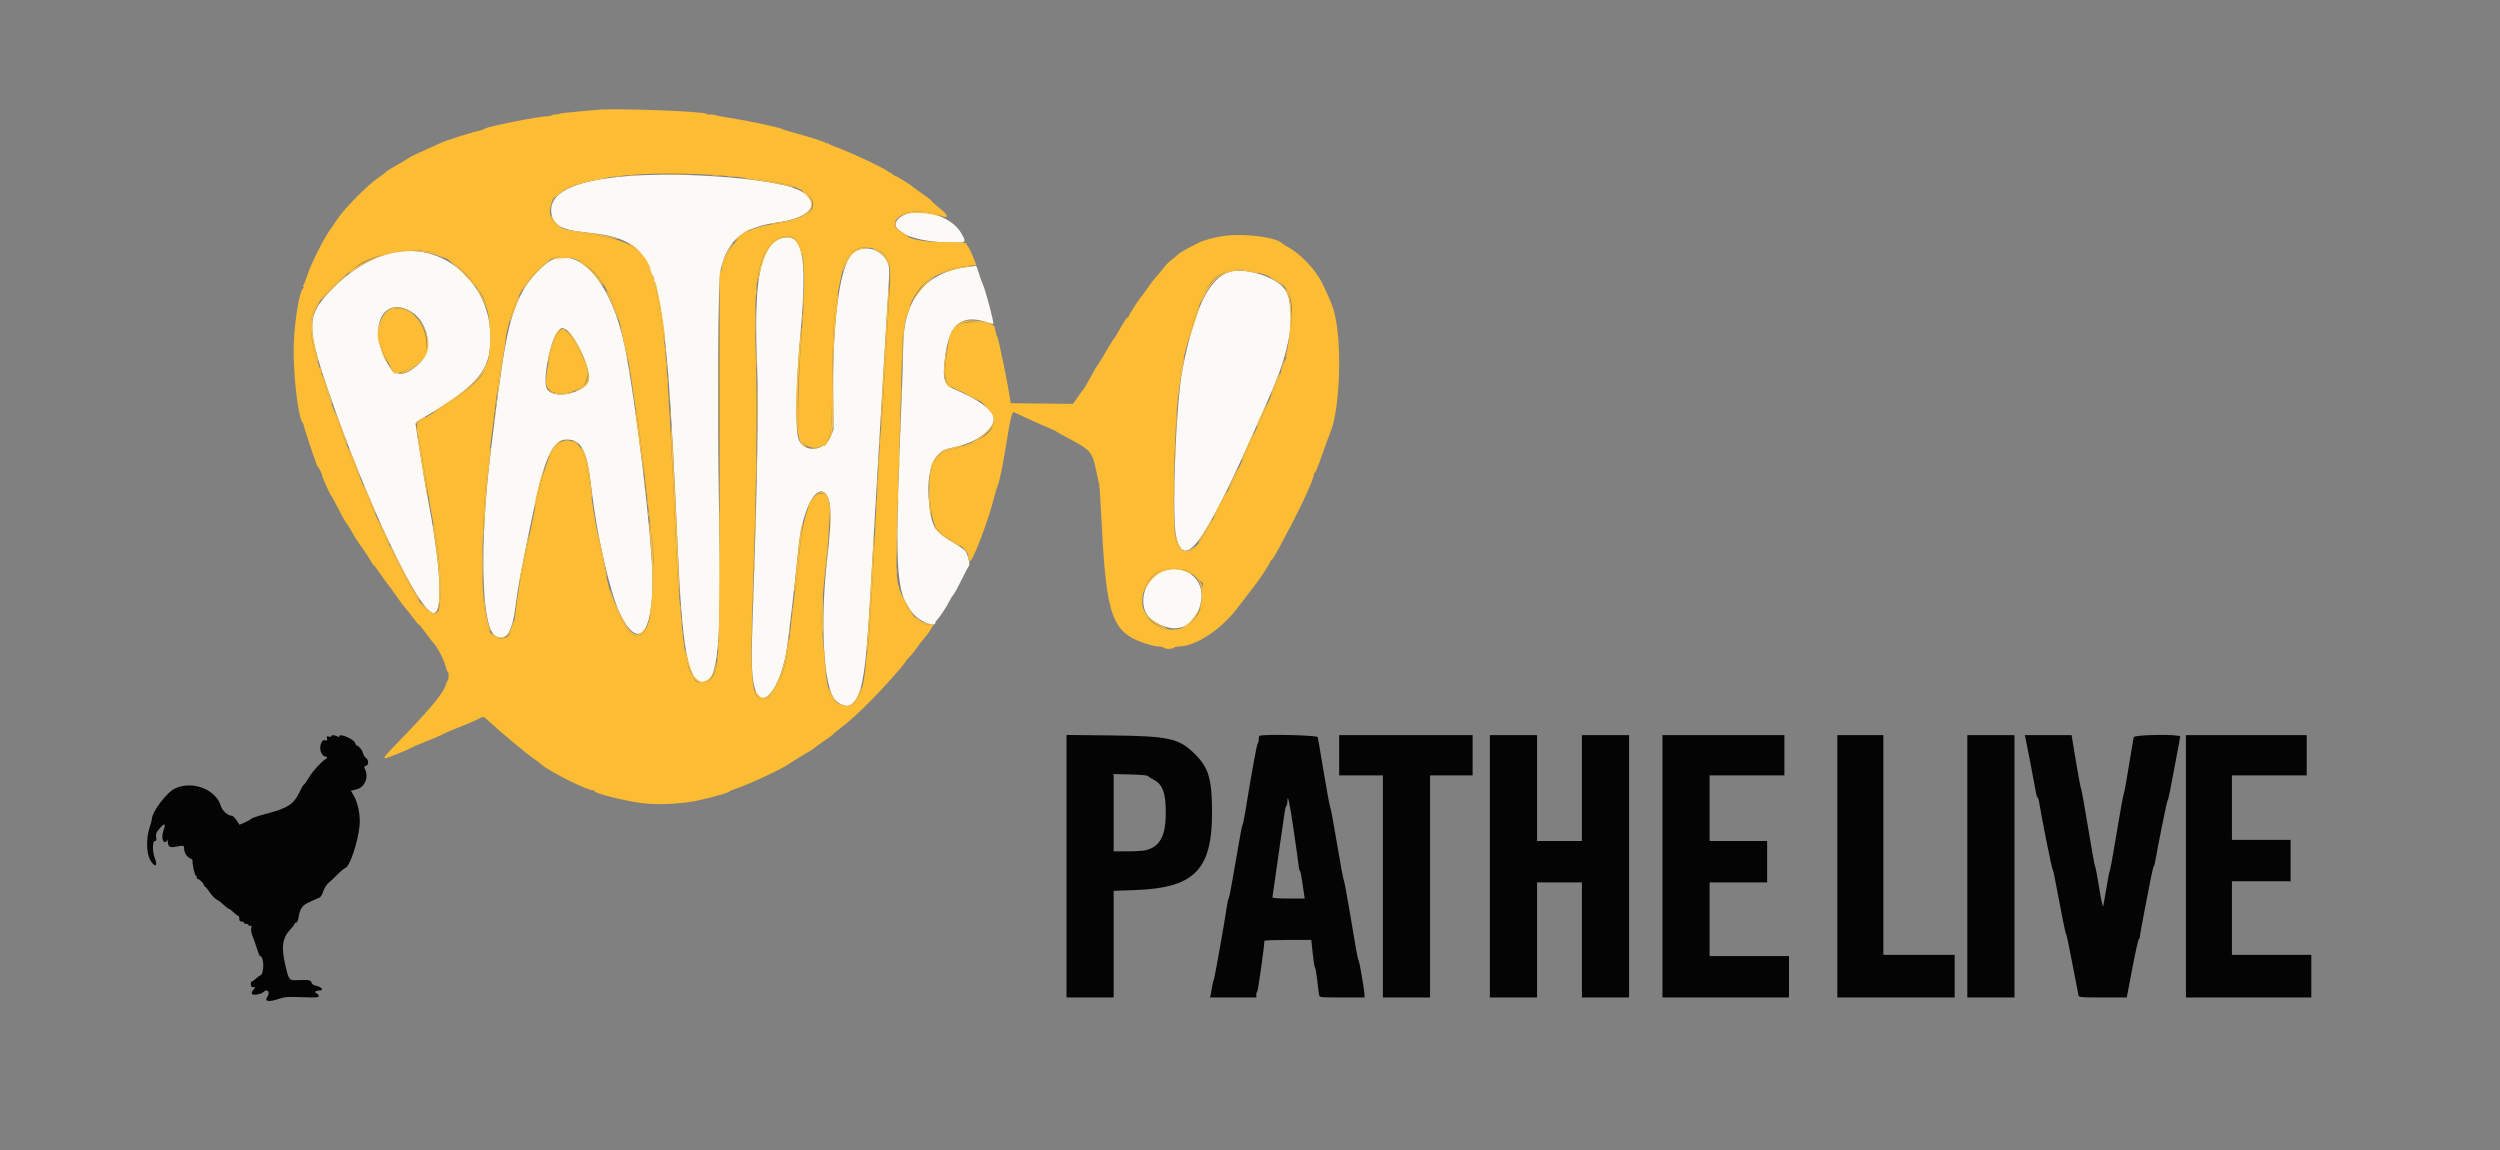
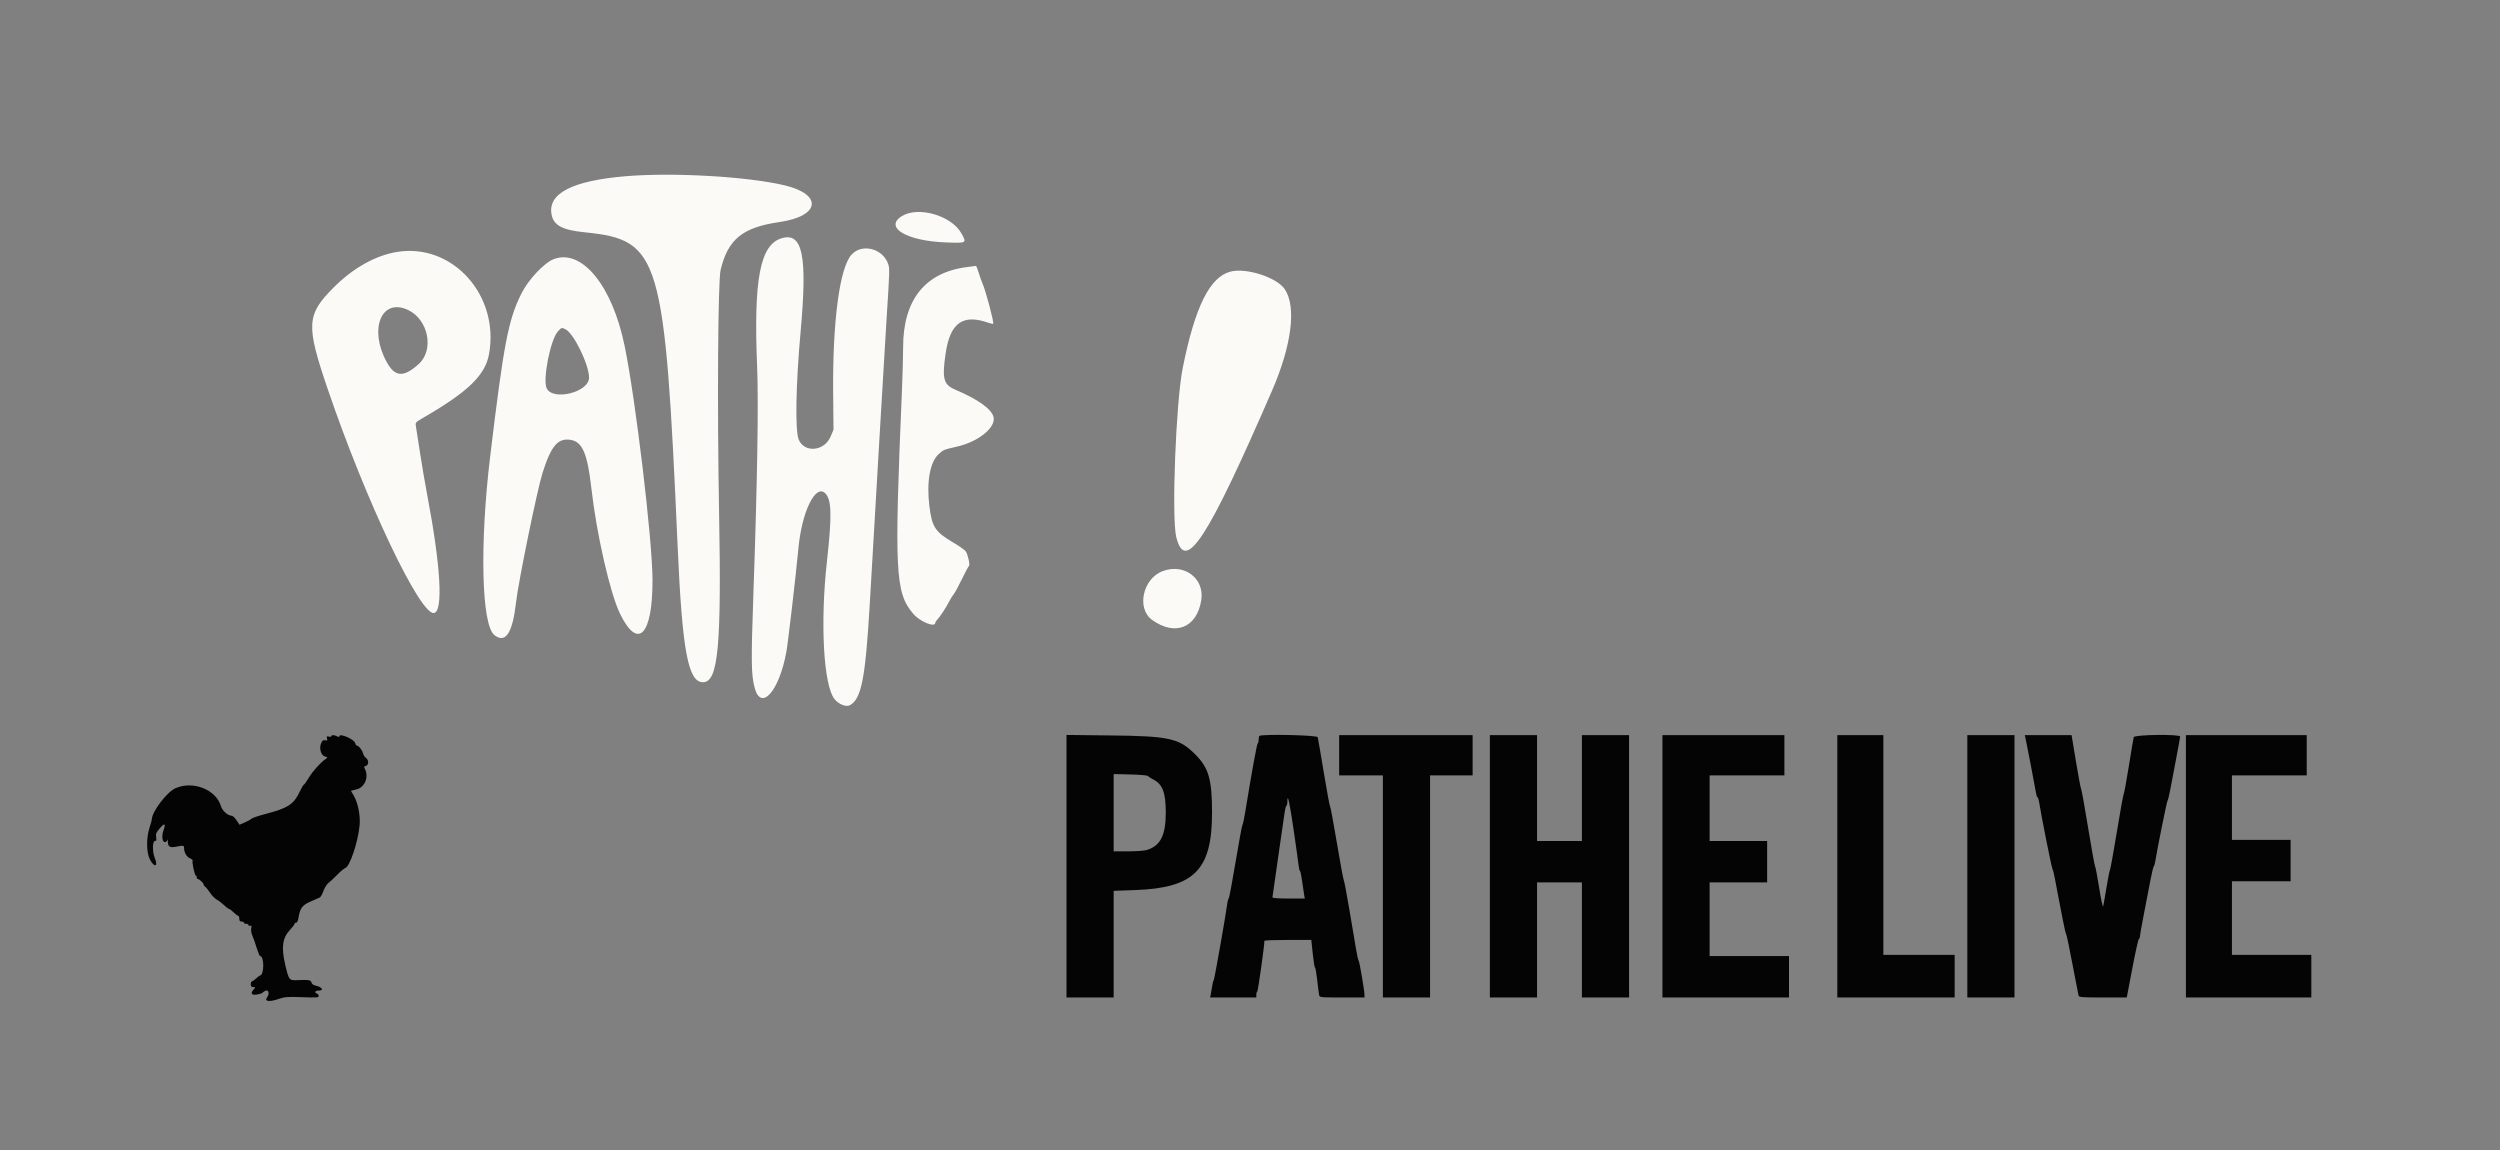
<svg xmlns="http://www.w3.org/2000/svg" id="svg" version="1.1" width="400" height="184" viewBox="0, 0, 400,184">
  <rect x="0" y="0" width="400" height="184" fill="#808080" stroke="none" />
  <g id="svgg">
    <path id="path0" d="M100.138 28.193 C 91.581 28.909,87.618 30.946,88.248 34.303 C 88.579 36.067,89.951 36.803,93.603 37.173 C 105.637 38.395,106.360 40.847,108.423 87.437 C 109.163 104.137,110.099 109.158,112.474 109.158 C 114.909 109.158,115.448 103.491,115.054 82.006 C 114.742 64.997,114.869 44.954,115.301 43.166 C 116.481 38.276,118.819 36.378,124.702 35.532 C 131.234 34.594,131.698 31.097,125.484 29.639 C 119.502 28.235,107.688 27.561,100.138 28.193 M144.266 34.599 C 141.433 36.396,145.073 38.554,151.330 38.787 C 154.711 38.912,154.707 38.915,153.816 37.323 C 152.217 34.466,146.877 32.943,144.266 34.599 M125.081 38.115 C 121.612 39.133,120.555 44.664,121.143 58.717 C 121.380 64.368,121.166 77.328,120.546 94.892 C 120.158 105.890,120.189 108.035,120.761 110.108 C 121.791 113.838,124.666 110.568,125.805 104.372 C 126.085 102.853,127.329 92.180,127.748 87.713 C 128.289 81.938,130.434 77.475,131.990 78.883 C 133.063 79.854,133.138 82.380,132.314 89.780 C 131.207 99.726,131.770 109.772,133.553 111.892 C 134.252 112.722,135.403 113.161,136.002 112.825 C 137.827 111.800,138.462 108.550,139.162 96.641 C 139.611 88.993,140.123 80.234,140.825 68.201 C 141.232 61.215,141.690 53.553,141.842 51.173 C 142.348 43.273,142.357 43.000,142.118 42.276 C 141.295 39.784,137.970 38.893,136.274 40.710 C 134.345 42.776,133.198 51.373,133.306 62.954 L 133.360 68.753 132.902 69.841 C 131.906 72.205,128.723 72.522,127.800 70.349 C 127.198 68.931,127.325 61.609,128.101 53.014 C 129.194 40.916,128.427 37.133,125.081 38.115 M63.457 40.320 C 60.034 40.896,56.448 42.918,53.377 46.005 C 49.022 50.382,48.931 51.967,52.446 62.283 C 58.522 80.119,67.193 98.398,69.426 98.082 C 70.949 97.867,70.522 90.520,68.314 78.969 C 68.014 77.400,67.514 74.459,67.202 72.434 C 66.891 70.410,66.592 68.489,66.538 68.166 C 66.443 67.602,66.490 67.551,67.780 66.803 C 74.861 62.704,77.616 60.045,78.233 56.717 C 79.987 47.256,72.384 38.818,63.457 40.320 M88.633 41.448 C 87.082 42.022,84.512 44.757,83.396 47.022 C 81.313 51.248,80.611 54.916,78.433 72.987 C 76.732 87.088,77.036 99.985,79.107 101.614 C 80.885 103.012,82.006 101.313,82.569 96.364 C 82.950 93.014,85.946 78.381,86.809 75.653 C 88.194 71.276,89.301 70.005,91.387 70.396 C 93.205 70.737,93.998 72.629,94.618 78.109 C 95.448 85.446,97.617 94.945,99.207 98.205 C 102.080 104.093,104.423 101.648,104.401 92.787 C 104.385 86.411,101.721 64.043,99.943 55.358 C 97.972 45.729,93.136 39.781,88.633 41.448 M154.717 42.732 C 148.008 43.581,144.502 47.982,144.500 55.554 C 144.500 56.941,144.418 59.982,144.319 62.310 C 143.070 91.502,143.231 94.779,146.089 98.174 C 147.191 99.484,149.655 100.484,149.655 99.621 C 149.655 99.538,149.803 99.311,149.985 99.114 C 150.472 98.587,151.371 97.216,151.847 96.272 C 152.078 95.817,152.412 95.278,152.591 95.076 C 152.769 94.873,153.356 93.797,153.894 92.683 C 154.432 91.569,154.945 90.610,155.033 90.550 C 155.235 90.414,154.875 88.766,154.527 88.232 C 154.383 88.012,153.477 87.367,152.513 86.800 C 149.623 85.099,149.118 84.329,148.704 80.994 C 148.221 77.111,148.792 73.919,150.195 72.652 C 150.979 71.943,150.926 71.965,153.223 71.430 C 156.602 70.643,159.378 68.364,158.964 66.716 C 158.644 65.439,156.484 63.895,152.868 62.357 C 150.951 61.542,150.702 60.615,151.304 56.536 C 152.026 51.647,154.053 50.198,158.148 51.643 C 158.520 51.774,158.865 51.843,158.912 51.795 C 159.074 51.633,157.718 46.514,157.219 45.401 C 157.031 44.982,156.741 44.162,156.574 43.580 C 156.408 42.998,156.212 42.532,156.138 42.545 C 156.065 42.558,155.426 42.642,154.717 42.732 M196.911 43.448 C 193.571 44.288,191.197 49.069,189.232 58.905 C 188.140 64.373,187.437 82.765,188.199 85.910 C 189.630 91.808,193.117 86.481,203.531 62.494 C 206.685 55.228,207.453 49.061,205.552 46.259 C 204.285 44.391,199.435 42.813,196.911 43.448 M65.266 49.586 C 68.539 51.110,69.511 55.974,66.997 58.245 C 64.582 60.426,63.201 60.344,61.878 57.938 C 58.974 52.658,61.022 47.609,65.266 49.586 M90.457 52.672 C 91.776 53.273,94.248 58.327,94.248 60.424 C 94.248 62.769,88.419 64.208,87.458 62.100 C 86.814 60.686,88.086 54.290,89.261 53.032 C 89.867 52.383,89.841 52.391,90.457 52.672 M186.033 91.378 C 182.840 92.566,181.802 97.366,184.344 99.191 C 188.018 101.830,191.482 100.451,192.197 96.066 C 192.768 92.563,189.509 90.084,186.033 91.378 " stroke="none" fill="#fcfaf7" fill-rule="evenodd" />
-     <path id="path1" d="M95.352 17.586 C 95.099 17.619,93.732 17.745,92.315 17.865 C 90.897 17.985,89.655 18.133,89.554 18.194 C 89.452 18.255,89.146 18.310,88.873 18.315 C 88.601 18.321,88.318 18.386,88.245 18.459 C 88.171 18.532,87.898 18.592,87.636 18.592 C 86.237 18.593,77.714 20.297,77.497 20.618 C 77.446 20.693,77.115 20.816,76.760 20.891 C 75.445 21.170,71.299 22.491,70.410 22.914 C 69.903 23.155,68.640 23.728,67.602 24.187 C 66.563 24.646,65.611 25.111,65.485 25.219 C 65.359 25.328,64.510 25.835,63.599 26.346 C 62.688 26.857,61.859 27.379,61.758 27.505 C 61.657 27.630,61.058 28.085,60.428 28.514 C 58.910 29.548,55.289 33.173,54.210 34.739 C 53.737 35.425,53.114 36.324,52.825 36.735 C 51.702 38.334,49.755 42.230,49.151 44.087 C 48.920 44.795,48.660 45.466,48.574 45.576 C 48.487 45.687,48.475 45.836,48.547 45.908 C 48.619 45.980,48.588 46.097,48.478 46.167 C 47.910 46.531,47.123 51.334,46.994 55.223 C 46.854 59.459,47.685 66.772,48.405 67.639 C 48.493 67.745,48.567 67.874,48.569 67.925 C 48.583 68.278,50.662 74.533,50.784 74.590 C 50.940 74.663,51.542 75.827,51.542 76.055 C 51.542 76.320,52.834 79.225,53.001 79.336 C 53.078 79.387,53.576 80.299,54.109 81.362 C 54.641 82.425,55.223 83.461,55.403 83.663 C 55.583 83.866,55.999 84.528,56.328 85.136 C 56.657 85.743,57.128 86.511,57.375 86.842 C 58.136 87.861,59.457 89.871,59.457 90.010 C 59.457 90.082,59.625 90.293,59.830 90.479 C 60.036 90.665,60.568 91.370,61.013 92.045 C 61.458 92.720,61.947 93.398,62.099 93.550 C 62.252 93.703,62.839 94.507,63.404 95.337 C 63.969 96.167,64.640 97.069,64.894 97.341 C 65.149 97.614,65.705 98.313,66.130 98.896 C 66.555 99.478,66.961 99.954,67.031 99.954 C 67.101 99.954,67.592 100.555,68.121 101.289 C 68.650 102.023,69.225 102.761,69.399 102.929 C 69.941 103.454,71.061 105.616,71.290 106.581 C 71.411 107.087,71.572 107.501,71.650 107.501 C 71.845 107.501,71.827 108.677,71.628 108.891 C 71.539 108.987,71.362 109.397,71.235 109.802 C 70.851 111.019,68.543 113.757,63.714 118.725 C 61.537 120.964,61.268 121.307,61.684 121.307 C 61.956 121.307,65.569 119.846,65.830 119.631 C 65.943 119.538,67.101 119.043,68.403 118.531 C 69.705 118.020,70.814 117.543,70.866 117.471 C 70.919 117.399,71.997 116.935,73.263 116.439 C 74.528 115.943,75.936 115.345,76.391 115.109 C 77.419 114.576,77.317 114.565,78.080 115.278 C 79.832 116.916,84.547 120.853,85.404 121.394 C 85.789 121.637,86.331 122.046,86.609 122.303 C 87.737 123.349,93.866 126.438,94.846 126.455 C 95.023 126.459,95.168 126.532,95.168 126.618 C 95.168 126.948,99.826 128.114,102.651 128.492 C 105.198 128.833,109.131 128.642,111.805 128.047 C 114.268 127.500,116.567 126.839,116.705 126.638 C 116.756 126.565,117.211 126.366,117.717 126.197 C 120.006 125.433,125.383 122.911,126.369 122.139 C 126.572 121.981,127.523 121.391,128.484 120.829 C 129.444 120.266,130.273 119.741,130.325 119.662 C 130.376 119.582,131.054 119.092,131.830 118.572 C 132.606 118.053,133.268 117.560,133.302 117.477 C 133.336 117.394,133.820 116.990,134.376 116.580 C 135.611 115.671,137.323 114.133,139.162 112.281 C 141.290 110.138,144.394 106.666,144.868 105.897 C 145.042 105.615,145.372 105.219,145.601 105.016 C 145.830 104.814,146.329 104.192,146.709 103.636 C 147.089 103.079,147.599 102.416,147.842 102.163 C 148.280 101.707,149.287 100.235,149.287 100.050 C 149.287 99.997,148.993 99.954,148.633 99.954 C 146.725 99.954,144.404 96.816,143.664 93.235 C 143.319 91.570,143.324 91.159,143.948 70.041 C 144.146 63.359,144.338 56.526,144.376 54.855 C 144.489 49.845,146.673 45.418,149.655 44.155 C 150.110 43.962,150.773 43.648,151.127 43.456 C 152.019 42.974,153.143 42.699,154.807 42.554 L 156.225 42.430 155.670 41.051 C 155.364 40.292,155.004 39.562,154.870 39.427 C 154.735 39.292,154.625 39.085,154.624 38.965 C 154.624 38.807,153.758 38.746,151.449 38.740 C 147.086 38.728,145.160 38.259,143.718 36.859 C 142.707 35.877,142.776 35.574,144.283 34.376 C 145.159 33.680,148.692 33.703,150.299 34.416 C 151.938 35.142,151.883 34.498,150.196 33.187 C 149.595 32.721,149.103 32.276,149.103 32.199 C 149.103 32.123,148.419 31.584,147.584 31.001 C 146.749 30.419,146.024 29.893,145.973 29.832 C 145.787 29.607,143.457 28.164,143.280 28.164 C 143.180 28.164,142.916 27.995,142.695 27.789 C 142.473 27.582,142.290 27.479,142.289 27.558 C 142.287 27.638,142.225 27.608,142.151 27.492 C 141.899 27.098,135.928 24.282,133.732 23.522 C 133.125 23.311,132.567 23.048,132.492 22.936 C 132.418 22.825,132.356 22.806,132.354 22.894 C 132.353 22.982,132.248 22.971,132.121 22.868 C 131.850 22.648,129.473 21.886,127.013 21.233 C 126.052 20.977,125.182 20.699,125.081 20.616 C 124.832 20.410,119.306 19.245,116.797 18.869 C 115.683 18.702,114.648 18.504,114.496 18.429 C 114.344 18.355,113.951 18.309,113.622 18.329 C 113.293 18.349,113.023 18.304,113.023 18.229 C 113.023 17.810,97.810 17.256,95.352 17.586 M114.039 27.986 C 119.901 28.366,125.467 29.163,126.973 29.838 C 128.846 30.678,129.058 30.803,129.501 31.329 C 131.243 33.400,129.120 35.205,124.248 35.794 C 119.246 36.399,117.321 37.934,115.577 42.706 L 115.140 43.902 115.140 73.539 C 115.140 107.370,115.152 107.102,113.581 108.784 C 112.776 109.646,110.999 109.326,110.999 108.320 C 110.999 108.198,110.875 107.996,110.723 107.870 C 110.031 107.295,109.359 103.846,108.985 98.942 C 108.877 97.524,108.704 95.702,108.601 94.892 C 108.498 94.082,108.290 90.437,108.139 86.792 C 107.599 73.810,106.766 58.937,106.395 55.683 C 104.658 40.441,103.349 38.583,93.511 37.395 C 88.735 36.818,87.136 35.108,88.445 31.977 C 89.765 28.817,100.651 27.119,114.039 27.986 M195.782 37.756 C 194.259 37.978,192.663 38.405,191.852 38.807 C 189.677 39.887,188.831 40.379,188.301 40.875 C 187.975 41.179,187.484 41.588,187.209 41.784 C 186.935 41.979,186.346 42.618,185.900 43.204 C 185.454 43.789,184.953 44.393,184.785 44.546 C 184.617 44.698,184.084 45.403,183.601 46.111 C 183.118 46.820,182.660 47.443,182.584 47.495 C 182.361 47.649,180.580 50.432,180.580 50.627 C 180.580 50.725,180.505 50.805,180.413 50.805 C 180.255 50.805,179.664 51.717,178.836 53.239 C 178.631 53.615,178.334 54.074,178.177 54.257 C 178.019 54.441,177.445 55.376,176.900 56.334 C 176.356 57.292,175.773 58.242,175.605 58.445 C 175.437 58.647,174.903 59.558,174.419 60.469 C 173.934 61.381,173.482 62.168,173.413 62.218 C 173.345 62.269,172.929 62.829,172.488 63.464 L 171.687 64.617 166.701 64.568 L 161.715 64.519 161.563 63.507 C 161.250 61.423,159.730 54.023,159.596 53.935 C 159.520 53.884,159.399 53.553,159.328 53.198 C 159.257 52.844,159.163 52.424,159.119 52.265 C 158.888 51.430,154.775 51.237,153.382 51.995 C 152.119 52.682,151.895 53.248,151.444 56.885 C 150.914 61.166,151.120 61.606,154.234 62.840 C 160.111 65.170,160.640 68.939,155.361 70.876 C 154.804 71.080,154.183 71.326,153.981 71.423 C 153.778 71.519,153.027 71.727,152.311 71.885 C 149.275 72.556,148.244 75.282,148.898 80.912 C 149.280 84.197,149.687 84.917,151.882 86.185 C 154.318 87.592,154.978 88.280,155.177 89.622 C 155.326 90.628,158.078 83.544,159.039 79.681 C 159.250 78.834,159.502 77.975,159.599 77.773 C 159.909 77.125,160.478 74.361,161.079 70.585 C 161.567 67.520,161.799 66.464,162.100 65.935 C 162.118 65.903,162.991 66.288,164.039 66.791 C 165.088 67.293,166.608 67.975,167.418 68.306 C 168.228 68.637,168.932 68.961,168.983 69.026 C 169.034 69.091,169.986 69.624,171.100 70.212 C 174.537 72.026,174.784 72.325,175.418 75.435 C 175.626 76.454,175.833 77.396,175.880 77.530 C 175.926 77.663,176.093 80.341,176.252 83.479 C 177.029 98.892,177.939 101.320,183.590 103.062 C 184.285 103.276,185.129 103.451,185.466 103.451 C 185.804 103.451,186.132 103.534,186.194 103.636 C 186.257 103.737,186.630 103.820,187.023 103.820 C 187.416 103.820,187.788 103.737,187.851 103.636 C 187.913 103.534,188.191 103.451,188.467 103.451 C 191.284 103.451,195.378 100.774,198.093 97.155 C 198.695 96.354,199.407 95.425,200.926 93.459 C 201.719 92.432,203.221 90.103,203.221 89.901 C 203.221 89.833,203.341 89.686,203.487 89.574 C 203.633 89.462,204.056 88.790,204.425 88.081 C 204.795 87.372,205.412 86.213,205.796 85.504 C 208.145 81.164,210.216 76.664,210.216 75.897 C 210.216 75.764,210.289 75.656,210.378 75.656 C 210.466 75.656,210.976 74.393,211.510 72.849 C 212.044 71.305,212.630 69.704,212.811 69.291 C 214.385 65.716,214.779 55.050,213.520 50.125 C 213.197 48.858,212.965 48.289,211.588 45.375 C 210.561 43.203,208.023 40.533,205.992 39.488 C 205.642 39.308,205.245 39.050,205.110 38.914 C 204.123 37.927,198.982 37.289,195.782 37.756 M127.006 38.037 C 128.762 39.074,129.061 43.092,128.214 54.267 C 127.687 61.217,127.538 68.895,127.910 69.989 C 128.483 71.675,130.908 72.241,132.050 70.955 C 133.024 69.856,133.099 69.183,133.164 60.900 C 133.221 53.512,133.464 49.536,134.003 47.124 C 134.105 46.668,134.318 45.604,134.476 44.759 C 135.294 40.382,136.771 39.015,139.846 39.790 C 141.817 40.286,142.617 41.938,142.412 45.083 C 142.349 46.054,142.050 51.238,141.749 56.604 C 141.448 61.970,141.115 67.023,141.009 67.832 C 140.852 69.041,140.435 76.470,139.625 92.499 C 139.343 98.089,138.940 103.786,138.799 104.188 C 138.710 104.441,138.585 105.352,138.521 106.213 C 138.098 111.924,136.376 114.325,134.032 112.473 C 132.664 111.391,132.343 110.392,131.993 106.121 C 131.885 104.804,131.706 102.692,131.594 101.427 C 131.345 98.591,131.409 97.284,132.151 90.198 C 133.024 81.849,132.837 78.969,131.424 78.969 C 129.703 78.969,128.428 82.564,127.840 89.079 C 127.671 90.943,127.456 92.890,127.360 93.404 C 127.265 93.919,126.943 96.532,126.644 99.212 C 125.854 106.295,125.633 107.233,124.109 109.945 C 123.229 111.510,122.704 111.977,121.926 111.886 C 120.227 111.688,119.965 108.515,120.469 94.248 C 121.017 78.733,121.199 64.497,120.942 57.207 C 120.529 45.476,121.154 41.230,123.664 38.720 C 124.584 37.800,126.086 37.493,127.006 38.037 M69.515 40.484 C 71.571 41.065,74.620 43.472,75.945 45.559 C 76.138 45.863,76.413 46.234,76.557 46.384 C 78.641 48.554,79.129 56.538,77.367 59.641 C 76.477 61.209,72.883 64.078,69.317 66.068 C 68.717 66.403,68.123 66.779,67.998 66.904 C 67.874 67.029,67.508 67.240,67.186 67.373 C 66.562 67.632,66.505 68.600,67.019 70.225 C 67.115 70.529,67.527 72.890,67.934 75.472 C 68.627 79.872,69.011 82.086,69.658 85.412 C 70.578 90.149,70.777 97.184,70.012 97.948 C 69.290 98.670,68.513 98.232,67.188 96.359 C 66.153 94.894,63.810 90.578,62.845 88.357 C 62.559 87.699,62.266 87.119,62.195 87.067 C 62.124 87.016,61.681 86.063,61.210 84.950 C 60.740 83.837,60.080 82.347,59.742 81.638 C 59.405 80.930,58.815 79.521,58.433 78.509 C 58.050 77.497,57.635 76.503,57.511 76.300 C 57.388 76.098,56.903 74.896,56.435 73.631 C 55.967 72.365,55.491 71.168,55.378 70.969 C 55.264 70.771,54.725 69.321,54.178 67.748 C 53.632 66.174,53.071 64.639,52.932 64.335 C 52.793 64.031,52.332 62.665,51.907 61.298 C 51.482 59.931,50.939 58.228,50.701 57.514 C 49.407 53.637,49.417 50.332,50.729 48.762 C 51.075 48.348,51.358 47.952,51.358 47.883 C 51.358 47.675,54.152 44.861,54.947 44.268 C 55.352 43.966,55.890 43.527,56.144 43.293 C 58.980 40.672,65.406 39.322,69.515 40.484 M92.478 41.669 C 96.954 43.745,99.631 50.027,101.236 62.218 C 101.456 63.889,101.707 65.421,101.796 65.624 C 101.961 66.003,102.751 72.368,103.556 79.798 C 103.809 82.126,104.090 84.570,104.181 85.228 C 105.345 93.623,104.262 101.795,101.987 101.795 C 100.702 101.795,98.506 98.121,97.530 94.340 C 96.349 89.767,94.919 82.212,94.324 77.405 C 93.678 72.191,92.805 70.502,90.756 70.502 C 88.300 70.502,87.118 73.490,84.677 85.872 C 84.178 88.403,83.635 91.054,83.471 91.763 C 83.135 93.209,82.799 95.330,82.493 97.929 C 82.117 101.120,81.534 102.166,80.134 102.160 C 78.319 102.153,77.645 100.418,77.286 94.824 C 76.959 89.733,77.414 78.597,78.156 73.539 C 78.304 72.526,78.797 68.633,79.250 64.887 C 80.866 51.550,82.163 47.247,85.685 43.546 C 88.292 40.806,89.750 40.403,92.478 41.669 M202.393 43.970 C 205.625 45.154,206.719 46.677,206.719 49.993 C 206.719 51.963,206.217 56.246,205.902 56.963 C 205.767 57.272,205.385 58.311,205.053 59.273 C 204.721 60.235,204.129 61.710,203.736 62.552 C 203.344 63.393,202.854 64.512,202.647 65.037 C 202.441 65.562,201.877 66.820,201.395 67.832 C 200.913 68.845,200.329 70.129,200.096 70.686 C 199.863 71.243,199.443 72.195,199.163 72.803 C 198.882 73.410,198.230 74.855,197.715 76.014 C 197.199 77.172,196.715 78.166,196.640 78.223 C 196.564 78.279,196.025 79.277,195.441 80.442 C 194.858 81.606,194.165 82.931,193.902 83.387 C 193.639 83.843,193.147 84.712,192.808 85.320 C 190.820 88.880,189.043 89.365,188.184 86.581 C 187.313 83.763,188.056 62.106,189.162 58.076 C 189.301 57.570,189.706 56.038,190.063 54.671 C 190.747 52.047,191.326 50.156,191.726 49.241 C 191.858 48.937,192.232 48.038,192.557 47.243 C 194.169 43.296,197.516 42.182,202.393 43.970 M62.458 49.592 C 61.311 50.112,60.401 52.615,60.724 54.362 C 61.092 56.353,62.526 59.185,63.423 59.692 C 63.734 59.868,65.685 58.995,66.769 58.195 C 70.442 55.484,66.558 47.734,62.458 49.592 M89.188 53.454 C 88.256 55.045,87.094 60.394,87.419 61.600 C 87.886 63.334,91.017 63.438,93.181 61.791 C 94.634 60.686,93.966 57.595,91.522 54.119 C 90.252 52.314,89.913 52.217,89.188 53.454 M190.076 91.350 C 190.389 91.515,191.052 92.018,191.549 92.468 L 192.453 93.287 192.453 95.010 C 192.453 100.180,187.564 102.561,183.928 99.162 C 181.725 97.102,182.806 92.555,185.826 91.178 C 186.577 90.836,189.309 90.947,190.076 91.350 " stroke="none" fill="#fcbc34" fill-rule="evenodd" />
    <path id="path2" d="M53.014 117.792 C 53.014 117.884,52.836 117.912,52.617 117.855 C 52.282 117.768,52.236 117.814,52.323 118.148 C 52.411 118.481,52.364 118.528,52.030 118.445 C 51.718 118.368,51.580 118.469,51.380 118.925 C 51.022 119.742,51.365 120.888,52.018 121.051 C 52.449 121.159,52.458 121.184,52.149 121.403 C 51.243 122.049,50.055 123.358,49.440 124.390 C 49.063 125.023,48.694 125.541,48.621 125.541 C 48.549 125.541,48.266 126.017,47.992 126.599 C 47.009 128.695,46.097 129.296,42.455 130.242 C 41.356 130.528,40.346 130.872,40.212 131.006 C 40.078 131.140,39.597 131.409,39.144 131.604 L 38.319 131.957 37.841 131.234 C 37.578 130.836,37.224 130.511,37.054 130.511 C 36.443 130.511,35.568 129.718,35.340 128.958 C 34.550 126.318,30.864 124.878,28.072 126.116 C 26.701 126.724,24.316 129.862,24.294 131.086 C 24.291 131.225,24.126 131.828,23.926 132.426 C 23.387 134.035,23.418 136.440,23.991 137.523 C 24.713 138.888,25.348 138.669,24.758 137.258 C 24.367 136.322,24.383 134.561,24.782 134.561 C 25.020 134.561,25.062 134.432,24.983 133.945 C 24.899 133.431,24.989 133.205,25.532 132.567 C 26.298 131.667,26.562 131.707,26.218 132.672 C 25.945 133.436,25.897 134.010,26.067 134.453 C 26.216 134.843,26.643 134.824,26.748 134.422 C 26.795 134.245,26.842 134.359,26.854 134.676 C 26.884 135.486,27.175 135.664,28.164 135.473 C 29.372 135.239,29.452 135.255,29.452 135.720 C 29.452 136.404,29.875 137.113,30.416 137.339 C 30.694 137.454,30.876 137.620,30.822 137.707 C 30.687 137.925,31.148 140.083,31.330 140.083 C 31.411 140.083,31.477 140.207,31.477 140.359 C 31.477 140.511,31.547 140.635,31.633 140.635 C 31.873 140.635,32.582 141.298,32.582 141.522 C 32.582 141.632,32.690 141.787,32.822 141.868 C 32.955 141.949,33.309 142.386,33.608 142.839 C 33.908 143.292,34.395 143.789,34.691 143.943 C 34.986 144.098,35.505 144.494,35.844 144.823 C 36.183 145.152,36.537 145.421,36.631 145.421 C 36.726 145.421,37.057 145.670,37.368 145.973 C 37.678 146.277,38.013 146.526,38.110 146.526 C 38.208 146.526,38.288 146.733,38.288 146.986 C 38.288 147.323,38.386 147.446,38.656 147.446 C 38.859 147.446,39.024 147.529,39.024 147.630 C 39.024 147.731,39.190 147.814,39.393 147.814 C 39.595 147.814,39.761 147.906,39.761 148.018 C 39.761 148.130,39.882 148.175,40.031 148.118 C 40.242 148.037,40.278 148.128,40.196 148.537 C 40.137 148.834,40.212 149.328,40.371 149.680 C 40.525 150.020,40.835 150.900,41.060 151.634 C 41.285 152.368,41.529 152.968,41.603 152.968 C 42.310 152.968,42.289 156.055,41.582 156.092 C 41.521 156.095,41.248 156.305,40.975 156.558 C 40.701 156.811,40.399 157.018,40.303 157.018 C 40.207 157.018,40.129 157.225,40.129 157.478 C 40.129 157.827,40.225 157.938,40.526 157.938 C 40.898 157.938,40.904 157.959,40.618 158.275 C 40.024 158.931,40.217 159.275,41.095 159.128 C 41.526 159.057,41.919 158.937,41.970 158.864 C 42.020 158.790,42.239 158.637,42.455 158.523 C 42.946 158.265,43.167 158.967,42.768 159.513 C 42.226 160.254,43.035 160.371,44.709 159.793 C 45.560 159.499,46.073 159.465,48.345 159.550 C 50.646 159.636,50.989 159.612,50.989 159.366 C 50.989 159.210,50.865 159.035,50.713 158.976 C 50.233 158.792,50.414 158.491,51.005 158.491 C 51.935 158.491,51.510 157.904,50.413 157.675 C 50.136 157.617,49.887 157.416,49.832 157.204 C 49.726 156.799,49.437 156.750,47.578 156.823 C 46.248 156.875,46.218 156.837,45.635 154.349 C 44.974 151.525,45.187 150.060,46.455 148.713 C 46.823 148.323,47.124 147.919,47.124 147.816 C 47.124 147.714,47.237 147.630,47.376 147.630 C 47.529 147.630,47.676 147.336,47.748 146.888 C 48.000 145.311,48.359 144.821,49.680 144.253 C 50.350 143.965,51.019 143.667,51.167 143.593 C 51.315 143.518,51.576 143.051,51.748 142.556 C 51.919 142.061,52.278 141.488,52.546 141.283 C 52.815 141.079,53.454 140.479,53.967 139.950 C 54.480 139.422,55.059 138.938,55.255 138.876 C 55.971 138.649,57.288 134.714,57.536 132.057 C 57.682 130.495,57.282 128.463,56.598 127.296 L 56.149 126.529 57.068 126.294 C 58.405 125.951,59.055 124.276,58.357 122.972 C 58.215 122.706,58.253 122.616,58.541 122.541 C 59.020 122.416,59.025 121.596,58.550 121.263 C 58.354 121.126,58.134 120.770,58.060 120.470 C 57.934 119.961,57.360 119.282,57.056 119.282 C 56.981 119.282,56.871 119.096,56.812 118.868 C 56.657 118.270,54.303 117.265,54.303 117.796 C 54.303 117.947,54.202 117.953,53.947 117.816 C 53.507 117.581,53.014 117.568,53.014 117.792 M170.640 138.594 L 170.640 159.595 174.413 159.595 L 178.187 159.595 178.187 151.064 L 178.187 142.532 181.546 142.415 C 191.074 142.081,193.925 139.233,193.925 130.051 C 193.925 124.625,193.394 122.824,191.140 120.603 C 188.615 118.116,187.043 117.773,177.681 117.670 L 170.640 117.592 170.640 138.594 M201.503 117.748 C 201.436 117.816,201.381 118.099,201.381 118.377 C 201.381 118.655,201.313 118.911,201.231 118.945 C 201.103 118.997,200.270 123.589,199.216 130.051 C 199.051 131.063,198.861 131.933,198.793 131.983 C 198.726 132.034,198.234 134.685,197.701 137.874 C 197.168 141.063,196.670 143.714,196.595 143.764 C 196.520 143.815,196.421 144.146,196.375 144.501 C 196.117 146.490,194.304 156.756,194.197 156.834 C 194.126 156.884,194.010 157.340,193.938 157.846 C 193.866 158.353,193.763 158.953,193.708 159.181 L 193.609 159.595 197.311 159.595 L 201.012 159.595 201.012 159.150 C 201.012 158.906,201.082 158.678,201.166 158.644 C 201.284 158.597,202.321 151.206,202.304 150.529 C 202.302 150.453,203.990 150.391,206.055 150.391 L 209.809 150.391 210.040 152.600 C 210.167 153.815,210.329 154.809,210.401 154.809 C 210.472 154.809,210.629 155.699,210.750 156.788 C 210.870 157.876,211.008 158.953,211.056 159.181 C 211.143 159.593,211.160 159.595,214.730 159.595 L 218.316 159.595 218.317 159.181 C 218.320 158.526,217.514 153.807,217.383 153.705 C 217.317 153.654,217.130 152.826,216.967 151.864 C 216.803 150.902,216.321 148.044,215.895 145.513 C 215.468 142.982,215.067 140.870,215.002 140.819 C 214.937 140.769,214.446 138.118,213.912 134.929 C 213.377 131.740,212.884 129.089,212.815 129.038 C 212.747 128.988,212.294 126.544,211.809 123.608 C 211.323 120.672,210.885 118.125,210.835 117.948 C 210.741 117.616,201.825 117.426,201.503 117.748 M214.266 120.847 L 214.266 124.068 217.763 124.068 L 221.261 124.068 221.261 141.832 L 221.261 159.595 225.035 159.595 L 228.808 159.595 228.808 141.832 L 228.808 124.068 232.214 124.068 L 235.619 124.068 235.619 120.847 L 235.619 117.625 224.942 117.625 L 214.266 117.625 214.266 120.847 M238.380 138.610 L 238.380 159.595 242.154 159.595 L 245.927 159.595 245.927 150.391 L 245.927 141.187 249.517 141.187 L 253.106 141.187 253.106 150.391 L 253.106 159.595 256.880 159.595 L 260.653 159.595 260.653 138.610 L 260.653 117.625 256.880 117.625 L 253.106 117.625 253.106 126.093 L 253.106 134.561 249.517 134.561 L 245.927 134.561 245.927 126.093 L 245.927 117.625 242.154 117.625 L 238.380 117.625 238.380 138.610 M265.992 138.610 L 265.992 159.595 276.116 159.595 L 286.240 159.595 286.240 156.282 L 286.240 152.968 279.890 152.968 L 273.539 152.968 273.539 147.078 L 273.539 141.187 278.141 141.187 L 282.743 141.187 282.743 137.874 L 282.743 134.561 278.141 134.561 L 273.539 134.561 273.539 129.314 L 273.539 124.068 279.521 124.068 L 285.504 124.068 285.504 120.847 L 285.504 117.625 275.748 117.625 L 265.992 117.625 265.992 138.610 M293.971 138.610 L 293.971 159.595 303.359 159.595 L 312.747 159.595 312.747 156.190 L 312.747 152.784 307.041 152.784 L 301.335 152.784 301.335 135.205 L 301.335 117.625 297.653 117.625 L 293.971 117.625 293.971 138.610 M314.772 138.610 L 314.772 159.595 318.546 159.595 L 322.319 159.595 322.319 138.610 L 322.319 117.625 318.546 117.625 L 314.772 117.625 314.772 138.610 M324.066 118.040 C 324.237 118.775,325.655 126.162,325.762 126.875 C 325.819 127.255,325.927 127.566,326.002 127.566 C 326.077 127.566,326.193 127.918,326.260 128.348 C 326.599 130.519,328.239 138.742,328.386 139.003 C 328.478 139.168,328.648 139.830,328.762 140.475 C 328.876 141.120,329.126 142.434,329.317 143.396 C 329.508 144.358,329.845 146.098,330.067 147.262 C 330.289 148.426,330.523 149.420,330.589 149.471 C 330.654 149.521,331.105 151.675,331.591 154.257 C 332.077 156.838,332.515 159.096,332.564 159.273 C 332.645 159.566,332.991 159.595,336.468 159.595 L 340.284 159.595 341.169 154.947 C 341.655 152.391,342.128 150.272,342.219 150.238 C 342.309 150.204,342.384 150.029,342.384 149.849 C 342.384 149.669,342.665 148.082,343.008 146.321 C 343.351 144.561,343.822 142.126,344.055 140.911 C 344.288 139.696,344.534 138.661,344.602 138.610 C 344.670 138.560,344.765 138.270,344.813 137.966 C 345.128 135.966,346.698 128.193,346.801 128.118 C 346.871 128.067,347.067 127.280,347.236 126.369 C 347.405 125.458,347.830 123.221,348.181 121.399 C 348.532 119.577,348.821 117.982,348.823 117.855 C 348.829 117.442,341.515 117.533,341.396 117.948 C 341.346 118.125,340.992 120.216,340.611 122.595 C 340.230 124.975,339.865 126.963,339.800 127.013 C 339.735 127.064,339.239 129.798,338.698 133.088 C 338.156 136.378,337.663 139.112,337.601 139.162 C 337.539 139.213,337.291 140.456,337.050 141.924 C 336.810 143.392,336.565 144.777,336.507 145.001 C 336.447 145.232,336.169 143.949,335.868 142.056 C 335.575 140.211,335.279 138.661,335.212 138.610 C 335.145 138.560,334.643 135.785,334.098 132.444 C 333.553 129.103,333.054 126.328,332.990 126.277 C 332.926 126.226,332.554 124.259,332.163 121.905 L 331.454 117.625 327.711 117.625 L 323.969 117.625 324.066 118.040 M349.747 138.610 L 349.747 159.595 359.779 159.595 L 369.811 159.595 369.811 156.190 L 369.811 152.784 363.461 152.784 L 357.110 152.784 357.110 146.894 L 357.110 141.003 361.804 141.003 L 366.498 141.003 366.498 137.690 L 366.498 134.376 361.804 134.376 L 357.110 134.376 357.110 129.222 L 357.110 124.068 363.092 124.068 L 369.075 124.068 369.075 120.847 L 369.075 117.625 359.411 117.625 L 349.747 117.625 349.747 138.610 M183.670 124.160 C 183.742 124.261,184.107 124.500,184.482 124.690 C 186.024 125.474,186.524 126.785,186.524 130.051 C 186.524 133.702,185.636 135.399,183.399 136.020 C 183.013 136.127,181.682 136.216,180.442 136.216 L 178.187 136.217 178.187 130.033 L 178.187 123.850 180.863 123.913 C 182.360 123.948,183.597 124.057,183.670 124.160 M206.988 132.812 C 207.371 135.444,207.726 137.991,207.777 138.472 C 207.828 138.953,207.927 139.347,207.996 139.347 C 208.065 139.347,208.224 140.113,208.349 141.049 C 208.475 141.986,208.621 142.980,208.675 143.258 L 208.773 143.764 206.181 143.764 C 204.522 143.764,203.590 143.696,203.590 143.574 C 203.590 143.470,204.000 140.591,204.502 137.178 C 205.004 133.764,205.470 130.534,205.539 130.000 C 205.607 129.467,205.735 128.985,205.823 128.931 C 205.911 128.877,205.983 128.572,205.983 128.254 C 205.983 126.767,206.350 128.431,206.988 132.812 " stroke="none" fill="#040404" fill-rule="evenodd" />
-     <path id="path3" d="M105.614 27.933 C 106.855 27.965,108.884 27.965,110.124 27.933 C 111.364 27.901,110.350 27.875,107.869 27.875 C 105.389 27.875,104.374 27.901,105.614 27.933 M100.739 28.112 C 101.019 28.154,101.433 28.153,101.659 28.109 C 101.886 28.066,101.657 28.031,101.150 28.032 C 100.644 28.034,100.459 28.070,100.739 28.112 M113.990 28.112 C 114.268 28.154,114.724 28.154,115.002 28.112 C 115.281 28.069,115.053 28.035,114.496 28.035 C 113.939 28.035,113.711 28.069,113.990 28.112 M98.435 28.294 C 98.663 28.338,99.036 28.338,99.264 28.294 C 99.491 28.250,99.305 28.214,98.850 28.214 C 98.394 28.214,98.208 28.250,98.435 28.294 M116.475 28.294 C 116.703 28.338,117.075 28.338,117.303 28.294 C 117.531 28.250,117.345 28.214,116.889 28.214 C 116.434 28.214,116.247 28.250,116.475 28.294 M95.076 28.644 C 92.093 29.177,88.541 30.846,88.541 31.715 C 88.541 31.810,88.869 31.592,89.269 31.230 C 90.580 30.046,92.500 29.313,95.812 28.733 C 96.926 28.537,97.547 28.378,97.193 28.379 C 96.838 28.380,95.886 28.499,95.076 28.644 M120.939 28.821 C 123.621 29.232,126.213 29.737,126.809 29.966 C 126.970 30.027,127.025 29.988,126.949 29.866 C 126.729 29.510,119.929 28.303,118.501 28.366 C 118.273 28.377,119.370 28.581,120.939 28.821 M128.968 31.194 C 130.965 33.107,129.343 34.859,124.969 35.514 C 122.480 35.886,122.496 36.009,124.993 35.705 C 128.343 35.296,129.959 34.272,129.959 32.557 C 129.959 31.807,128.863 30.373,128.291 30.373 C 128.192 30.373,128.497 30.742,128.968 31.194 M144.373 34.338 L 143.856 34.805 144.501 34.430 C 145.414 33.899,147.983 33.952,150.115 34.545 C 150.360 34.614,150.422 34.587,150.299 34.464 C 149.602 33.768,145.109 33.672,144.373 34.338 M88.180 34.570 C 88.167 35.009,88.714 35.862,89.257 36.249 C 90.065 36.824,90.115 36.709,89.349 36.037 C 88.977 35.709,88.563 35.192,88.430 34.886 C 88.296 34.580,88.184 34.438,88.180 34.570 M143.028 35.766 C 143.028 36.206,144.067 37.333,144.839 37.729 C 145.613 38.127,145.457 37.792,144.647 37.317 C 143.592 36.699,143.143 36.180,143.264 35.717 C 143.318 35.511,143.287 35.343,143.195 35.343 C 143.103 35.343,143.028 35.533,143.028 35.766 M90.319 36.808 C 90.440 36.940,91.785 37.191,93.448 37.394 C 95.052 37.589,96.894 37.872,97.542 38.022 C 98.190 38.172,98.755 38.260,98.799 38.216 C 98.956 38.059,95.394 37.358,93.143 37.102 C 91.878 36.959,90.676 36.782,90.474 36.709 C 90.185 36.606,90.152 36.627,90.319 36.808 M119.079 37.173 C 118.629 37.471,118.056 37.941,117.805 38.218 C 117.367 38.701,117.381 38.698,118.178 38.136 C 120.001 36.849,120.708 36.095,119.079 37.173 M124.825 37.973 C 123.102 38.523,121.559 41.395,121.231 44.661 C 121.140 45.562,121.184 45.458,121.493 44.041 C 122.343 40.141,123.543 38.349,125.531 38.014 C 126.887 37.784,127.629 38.483,128.216 40.539 L 128.493 41.509 128.390 40.681 C 128.097 38.341,126.788 37.346,124.825 37.973 M100.874 39.202 C 101.127 39.410,101.624 39.816,101.979 40.103 C 102.333 40.390,102.948 41.217,103.344 41.941 C 104.167 43.443,104.462 43.603,103.724 42.148 C 103.150 41.013,101.762 39.472,100.972 39.091 L 100.414 38.822 100.874 39.202 M116.700 39.706 C 116.082 40.681,115.367 42.467,115.471 42.777 C 115.509 42.890,115.680 42.568,115.850 42.062 C 116.021 41.555,116.440 40.624,116.781 39.991 C 117.514 38.631,117.473 38.487,116.700 39.706 M136.995 39.882 C 136.170 40.289,135.582 41.035,135.127 42.250 C 134.594 43.675,134.655 43.956,135.207 42.615 C 136.032 40.609,136.803 39.913,138.392 39.743 L 139.439 39.631 138.518 39.608 C 137.997 39.595,137.336 39.714,136.995 39.882 M140.082 40.054 C 140.952 40.431,141.534 40.997,141.960 41.878 C 142.267 42.511,142.300 42.537,142.198 42.062 C 141.969 40.997,140.594 39.742,139.687 39.768 C 139.550 39.772,139.728 39.901,140.082 40.054 M62.862 40.226 C 60.853 40.600,55.777 43.073,55.776 43.679 C 55.776 43.759,56.277 43.483,56.891 43.067 C 61.248 40.107,66.235 39.379,70.563 41.070 C 71.274 41.348,71.444 41.372,71.238 41.164 C 70.336 40.258,65.565 39.724,62.862 40.226 M89.034 41.124 C 88.647 41.267,88.274 41.443,88.205 41.515 C 88.137 41.588,88.288 41.575,88.541 41.486 C 88.794 41.398,89.596 41.325,90.324 41.325 C 91.676 41.325,91.743 41.141,90.456 40.964 C 90.043 40.907,89.438 40.975,89.034 41.124 M72.342 42.085 C 73.385 42.967,74.228 43.810,75.358 45.099 C 75.847 45.656,76.145 45.912,76.021 45.668 C 75.682 45.000,72.829 42.110,72.128 41.723 C 71.600 41.431,71.629 41.482,72.342 42.085 M87.529 41.808 C 86.902 42.142,84.298 44.967,83.902 45.743 C 83.457 46.615,83.556 46.553,84.255 45.521 C 84.882 44.596,86.777 42.568,87.529 42.018 C 88.123 41.583,88.123 41.493,87.529 41.808 M92.683 41.862 C 92.885 42.014,93.370 42.369,93.760 42.652 C 94.149 42.935,94.889 43.705,95.403 44.363 C 96.629 45.931,96.740 46.041,96.383 45.333 C 95.919 44.414,93.897 42.352,93.063 41.948 C 92.649 41.747,92.479 41.708,92.683 41.862 M128.541 42.522 C 128.541 43.079,128.576 43.306,128.618 43.028 C 128.660 42.750,128.660 42.294,128.618 42.016 C 128.576 41.737,128.541 41.965,128.541 42.522 M153.036 42.797 C 152.063 43.008,150.759 43.520,150.759 43.691 C 150.759 43.721,151.318 43.558,152.002 43.329 C 152.685 43.101,153.866 42.836,154.625 42.741 C 155.830 42.591,155.888 42.568,155.085 42.560 C 154.579 42.555,153.657 42.662,153.036 42.797 M142.356 44.179 C 142.356 45.039,142.388 45.391,142.427 44.961 C 142.465 44.531,142.465 43.827,142.427 43.396 C 142.388 42.966,142.356 43.318,142.356 44.179 M196.768 43.237 C 194.559 43.962,192.730 45.987,192.093 48.412 C 192.027 48.665,192.336 48.127,192.780 47.216 C 194.363 43.968,196.677 42.796,200.080 43.515 C 201.562 43.829,201.942 43.800,200.976 43.447 C 200.217 43.170,197.400 43.029,196.768 43.237 M54.606 44.543 C 53.517 45.443,51.590 47.453,51.338 47.952 C 51.235 48.155,51.645 47.782,52.249 47.124 C 52.852 46.466,53.872 45.452,54.515 44.872 C 55.858 43.658,55.913 43.463,54.606 44.543 M104.398 43.994 C 104.398 44.146,104.469 44.436,104.556 44.639 C 104.656 44.871,104.714 44.905,104.714 44.731 C 104.714 44.579,104.643 44.289,104.556 44.087 C 104.456 43.854,104.398 43.820,104.398 43.994 M148.709 44.675 C 147.931 45.281,146.959 46.475,146.382 47.533 C 146.146 47.966,146.060 48.162,146.193 47.969 C 147.226 46.463,148.212 45.297,148.887 44.784 C 149.325 44.451,149.608 44.179,149.515 44.179 C 149.422 44.179,149.059 44.402,148.709 44.675 M203.762 44.723 C 204.313 45.034,204.934 45.432,205.143 45.607 C 205.393 45.816,205.365 45.746,205.062 45.402 C 204.578 44.852,203.987 44.493,203.221 44.283 C 202.968 44.213,203.212 44.411,203.762 44.723 M104.752 45.108 C 104.745 45.163,104.901 45.950,105.098 46.856 C 105.296 47.763,105.626 49.821,105.832 51.431 C 106.156 53.963,106.397 55.178,106.397 54.282 C 106.397 52.494,104.878 44.022,104.752 45.108 M114.952 61.850 C 114.952 70.709,114.975 74.333,115.002 69.903 C 115.030 65.474,115.030 58.226,115.002 53.797 C 114.975 49.367,114.952 52.991,114.952 61.850 M142.133 46.158 C 141.221 61.262,140.833 68.184,140.895 68.246 C 141.094 68.445,142.397 46.971,142.236 46.144 C 142.158 45.746,142.158 45.746,142.133 46.158 M120.989 46.756 C 120.989 47.211,121.025 47.398,121.069 47.170 C 121.113 46.942,121.113 46.569,121.069 46.341 C 121.025 46.114,120.989 46.300,120.989 46.756 M205.932 46.920 C 206.667 48.405,206.596 53.769,205.804 56.500 C 205.584 57.259,205.712 57.499,205.972 56.814 C 206.960 54.218,206.862 47.258,205.826 46.320 C 205.538 46.060,205.556 46.160,205.932 46.920 M76.702 46.986 C 76.976 47.416,77.389 48.224,77.620 48.780 C 77.851 49.337,78.042 49.658,78.044 49.492 C 78.050 49.077,76.594 46.203,76.378 46.203 C 76.282 46.203,76.428 46.555,76.702 46.986 M97.393 47.520 C 97.719 48.163,98.217 49.310,98.500 50.069 C 99.077 51.613,99.225 51.600,98.690 50.052 C 98.186 48.594,97.272 46.642,97.020 46.486 C 96.899 46.412,97.067 46.877,97.393 47.520 M128.549 47.952 C 128.550 48.762,128.582 49.071,128.621 48.638 C 128.660 48.205,128.659 47.542,128.620 47.165 C 128.580 46.788,128.548 47.142,128.549 47.952 M133.931 47.433 C 133.460 49.611,133.219 53.850,133.164 60.900 C 133.100 69.007,132.998 70.026,132.172 70.774 C 131.967 70.959,131.799 71.194,131.799 71.295 C 131.799 71.740,132.565 70.727,132.940 69.786 C 133.340 68.782,133.350 68.587,133.302 62.954 C 133.253 57.325,133.498 52.423,134.021 48.531 C 134.211 47.115,134.153 46.405,133.931 47.433 M82.751 47.845 C 82.421 48.483,81.540 51.131,81.560 51.427 C 81.567 51.541,81.765 51.095,81.998 50.437 C 82.232 49.779,82.598 48.806,82.810 48.274 C 83.231 47.225,83.197 46.982,82.751 47.845 M120.831 51.450 C 120.831 53.272,120.859 53.993,120.892 53.051 C 120.925 52.109,120.925 50.618,120.892 49.738 C 120.858 48.857,120.831 49.627,120.831 51.450 M50.562 48.959 C 49.483 50.242,49.473 53.475,50.536 57.036 C 50.980 58.521,51.042 58.064,50.620 56.416 C 49.690 52.777,49.754 50.441,50.827 48.934 C 51.315 48.249,51.146 48.265,50.562 48.959 M145.520 48.953 C 144.675 50.321,144.435 51.804,144.403 55.867 L 144.370 59.917 144.500 55.960 C 144.629 52.047,144.724 51.420,145.438 49.753 C 145.765 48.990,145.819 48.470,145.520 48.953 M191.760 49.090 C 191.643 49.295,190.797 51.949,190.441 53.227 C 189.888 55.216,190.183 54.563,191.075 51.823 C 191.851 49.438,192.079 48.531,191.760 49.090 M62.459 49.419 C 61.291 49.926,60.268 52.189,60.425 53.917 C 60.512 54.876,61.512 57.683,61.838 57.885 C 61.914 57.932,61.688 57.253,61.336 56.375 C 59.142 50.912,63.581 46.698,66.919 51.075 C 69.388 54.312,68.588 57.546,64.887 59.288 C 64.280 59.574,63.907 59.811,64.059 59.815 C 65.104 59.840,67.496 58.081,68.144 56.810 C 69.872 53.424,65.706 48.007,62.459 49.419 M128.359 50.897 C 128.360 51.505,128.394 51.731,128.435 51.400 C 128.476 51.069,128.475 50.572,128.433 50.296 C 128.391 50.019,128.358 50.290,128.359 50.897 M154.248 51.376 C 153.889 51.478,153.350 51.763,153.051 52.011 L 152.508 52.461 153.336 52.023 C 154.666 51.320,155.596 51.278,158.214 51.804 C 158.678 51.898,158.657 51.873,158.082 51.648 C 157.178 51.295,155.067 51.145,154.248 51.376 M78.276 52.094 C 78.276 52.448,78.313 52.593,78.360 52.416 C 78.406 52.239,78.406 51.949,78.360 51.772 C 78.313 51.595,78.276 51.740,78.276 52.094 M99.333 52.444 C 99.394 52.687,99.724 54.219,100.065 55.849 C 100.407 57.479,100.639 58.357,100.581 57.800 C 100.422 56.258,99.788 53.230,99.488 52.580 C 99.311 52.197,99.259 52.151,99.333 52.444 M127.970 54.579 C 127.055 64.761,127.236 70.416,128.507 71.306 C 129.178 71.775,129.312 71.658,128.696 71.140 C 127.584 70.204,127.370 65.477,128.038 56.650 C 128.197 54.550,128.299 52.644,128.264 52.416 C 128.230 52.188,128.097 53.162,127.970 54.579 M89.002 53.348 C 88.492 54.119,87.302 58.364,87.710 57.956 C 87.760 57.907,88.006 57.055,88.257 56.064 C 88.509 55.073,88.928 53.898,89.188 53.454 C 89.770 52.461,89.639 52.387,89.002 53.348 M90.750 52.944 C 90.750 53.006,91.054 53.471,91.426 53.978 C 91.798 54.484,92.376 55.406,92.710 56.027 C 93.434 57.370,93.535 57.280,92.843 55.907 C 92.142 54.517,90.750 52.545,90.750 52.944 M80.739 54.427 C 80.398 55.526,79.420 62.927,79.560 63.348 C 79.602 63.473,79.783 62.379,79.961 60.918 C 80.140 59.456,80.443 57.354,80.635 56.245 C 80.953 54.403,81.000 53.587,80.739 54.427 M106.439 55.960 C 106.439 56.314,106.477 56.459,106.524 56.282 C 106.570 56.104,106.570 55.815,106.524 55.637 C 106.477 55.460,106.439 55.605,106.439 55.960 M121.007 57.616 C 121.007 58.679,121.037 59.114,121.075 58.583 C 121.112 58.051,121.112 57.181,121.075 56.650 C 121.037 56.118,121.007 56.553,121.007 57.616 M151.129 57.790 C 150.830 60.385,151.281 62.034,152.291 62.034 C 152.387 62.034,152.259 61.871,152.006 61.672 C 151.163 61.010,151.046 60.411,151.299 58.048 C 151.423 56.882,151.489 55.891,151.444 55.846 C 151.399 55.801,151.257 56.676,151.129 57.790 M189.258 57.650 C 188.884 58.821,188.483 61.588,188.408 63.507 L 188.332 65.439 188.514 63.511 C 188.614 62.451,188.891 60.587,189.129 59.370 C 189.567 57.126,189.611 56.540,189.258 57.650 M93.401 57.570 C 94.368 60.736,94.291 61.177,92.591 62.198 C 91.830 62.655,91.987 62.715,92.830 62.289 C 93.907 61.745,94.248 61.304,94.248 60.457 C 94.248 59.707,93.598 57.248,93.399 57.248 C 93.346 57.248,93.347 57.393,93.401 57.570 M106.631 58.168 C 106.631 58.624,106.667 58.810,106.711 58.583 C 106.755 58.355,106.755 57.982,106.711 57.754 C 106.667 57.526,106.631 57.713,106.631 58.168 M205.194 58.392 C 205.026 58.916,204.919 59.376,204.957 59.413 C 204.994 59.450,205.166 59.056,205.338 58.537 C 205.511 58.017,205.617 57.558,205.575 57.516 C 205.533 57.473,205.361 57.868,205.194 58.392 M77.506 58.873 C 76.855 60.383,74.975 62.174,71.974 64.144 C 69.304 65.898,68.747 66.315,69.763 65.801 C 73.613 63.855,78.474 59.267,78.021 58.006 C 77.985 57.908,77.754 58.298,77.506 58.873 M62.511 59.037 C 62.791 59.537,63.299 59.961,63.405 59.783 C 63.422 59.756,63.152 59.443,62.807 59.089 L 62.178 58.445 62.511 59.037 M51.199 58.905 C 51.199 59.057,51.271 59.347,51.358 59.549 C 51.457 59.781,51.516 59.815,51.516 59.641 C 51.516 59.489,51.445 59.199,51.358 58.997 C 51.258 58.765,51.199 58.731,51.199 58.905 M100.733 59.457 C 100.733 59.811,100.771 59.956,100.817 59.779 C 100.863 59.602,100.863 59.312,100.817 59.135 C 100.771 58.958,100.733 59.103,100.733 59.457 M204.337 60.603 C 203.481 62.633,203.202 63.408,203.394 63.219 C 203.649 62.970,204.937 59.822,204.828 59.714 C 204.783 59.669,204.562 60.069,204.337 60.603 M51.542 60.126 C 51.542 60.225,51.832 61.170,52.187 62.228 C 53.019 64.711,53.007 64.680,53.115 64.571 C 53.198 64.489,51.784 60.217,51.611 60.025 C 51.573 59.982,51.542 60.028,51.542 60.126 M106.817 60.838 C 106.819 61.344,106.855 61.529,106.897 61.249 C 106.939 60.969,106.938 60.555,106.894 60.329 C 106.851 60.102,106.816 60.331,106.817 60.838 M121.203 65.255 C 121.203 67.786,121.228 68.847,121.260 67.613 C 121.292 66.379,121.292 64.308,121.260 63.011 C 121.229 61.714,121.203 62.724,121.203 65.255 M144.199 62.954 C 144.199 63.916,144.230 64.310,144.268 63.829 C 144.306 63.348,144.306 62.561,144.268 62.080 C 144.230 61.599,144.199 61.993,144.199 62.954 M88.136 62.798 C 88.816 63.232,90.900 63.224,91.593 62.783 C 91.936 62.565,91.935 62.562,91.578 62.685 C 90.674 62.995,88.739 63.006,88.276 62.703 C 88.024 62.537,87.753 62.404,87.673 62.405 C 87.594 62.407,87.802 62.584,88.136 62.798 M107.006 63.599 C 107.007 64.206,107.041 64.432,107.082 64.102 C 107.123 63.771,107.122 63.274,107.080 62.997 C 107.038 62.721,107.005 62.991,107.006 63.599 M154.456 63.018 C 154.793 63.298,156.988 64.337,156.824 64.139 C 156.620 63.893,154.789 62.954,154.514 62.954 C 154.440 62.954,154.414 62.983,154.456 63.018 M79.384 64.335 C 79.386 64.740,79.423 64.884,79.468 64.655 C 79.512 64.426,79.510 64.095,79.464 63.919 C 79.418 63.743,79.382 63.930,79.384 64.335 M157.938 65.276 C 158.394 65.767,158.787 66.205,158.813 66.249 C 158.838 66.293,158.859 66.239,158.859 66.129 C 158.859 65.839,157.966 64.822,157.504 64.585 C 157.273 64.466,157.453 64.752,157.938 65.276 M201.869 66.266 C 201.009 68.119,200.867 68.515,201.183 68.191 C 201.414 67.953,202.885 64.581,202.796 64.492 C 202.757 64.453,202.339 65.251,201.869 66.266 M107.195 66.452 C 107.195 67.211,107.227 67.522,107.267 67.142 C 107.307 66.763,107.307 66.141,107.267 65.762 C 107.227 65.382,107.195 65.693,107.195 66.452 M79.196 65.900 C 79.196 66.254,79.234 66.399,79.280 66.222 C 79.326 66.045,79.326 65.755,79.280 65.578 C 79.234 65.400,79.196 65.545,79.196 65.900 M101.621 65.633 C 101.662 66.351,103.049 76.220,103.069 75.932 C 103.115 75.231,101.926 65.807,101.768 65.633 C 101.669 65.522,101.614 65.522,101.621 65.633 M188.195 67.372 C 188.195 68.435,188.226 68.870,188.263 68.339 C 188.300 67.807,188.300 66.937,188.263 66.406 C 188.226 65.874,188.195 66.309,188.195 67.372 M53.566 65.949 C 53.566 66.256,55.268 70.801,55.442 70.961 C 55.588 71.093,55.607 71.041,55.510 70.778 C 54.082 66.891,53.566 65.610,53.566 65.949 M67.234 67.108 C 66.774 67.384,66.461 67.706,66.473 67.889 C 66.492 68.164,66.504 68.166,66.574 67.902 C 66.618 67.738,66.981 67.457,67.381 67.276 C 67.781 67.096,68.109 66.878,68.109 66.792 C 68.109 66.581,68.122 66.577,67.234 67.108 M79.012 67.372 C 79.012 67.727,79.050 67.872,79.096 67.694 C 79.142 67.517,79.142 67.227,79.096 67.050 C 79.050 66.873,79.012 67.018,79.012 67.372 M144.009 68.385 C 144.010 69.093,144.043 69.361,144.083 68.979 C 144.123 68.597,144.122 68.017,144.081 67.690 C 144.041 67.364,144.008 67.676,144.009 68.385 M158.769 67.918 C 158.594 68.468,157.275 69.703,156.190 70.333 C 155.683 70.626,155.357 70.867,155.463 70.868 C 156.368 70.876,159.420 68.056,158.981 67.617 C 158.932 67.569,158.837 67.704,158.769 67.918 M107.347 68.845 C 107.334 69.402,107.402 71.266,107.500 72.987 C 107.597 74.708,107.844 80.009,108.049 84.768 C 108.405 93.061,108.555 95.464,108.705 95.314 C 108.826 95.193,107.632 69.846,107.432 68.293 C 107.399 68.040,107.361 68.288,107.347 68.845 M199.820 70.824 C 198.684 73.431,198.592 73.669,198.762 73.564 C 198.851 73.510,199.058 73.150,199.222 72.765 C 199.386 72.381,199.779 71.458,200.096 70.715 C 200.413 69.972,200.638 69.330,200.597 69.289 C 200.556 69.247,200.206 69.938,199.820 70.824 M66.833 70.045 C 66.826 70.149,67.151 72.220,67.555 74.647 C 67.959 77.075,68.290 79.137,68.291 79.230 C 68.292 79.323,68.340 79.352,68.397 79.294 C 68.525 79.166,67.233 70.742,67.007 70.225 C 66.918 70.023,66.839 69.942,66.833 70.045 M140.688 70.778 C 140.689 71.284,140.725 71.469,140.767 71.189 C 140.809 70.910,140.808 70.495,140.765 70.269 C 140.721 70.043,140.686 70.272,140.688 70.778 M188.014 72.158 C 188.014 73.424,188.043 73.942,188.079 73.309 C 188.115 72.676,188.115 71.641,188.079 71.008 C 188.043 70.375,188.014 70.893,188.014 72.158 M90.336 70.447 C 90.564 70.491,90.936 70.491,91.164 70.447 C 91.392 70.404,91.206 70.368,90.750 70.368 C 90.295 70.368,90.108 70.404,90.336 70.447 M88.965 71.100 C 88.448 71.644,87.498 73.263,87.696 73.263 C 87.741 73.263,88.080 72.767,88.448 72.160 C 88.816 71.554,89.296 70.933,89.515 70.780 C 89.733 70.627,89.827 70.502,89.723 70.502 C 89.619 70.502,89.278 70.771,88.965 71.100 M91.855 70.695 C 92.493 71.128,92.857 71.254,92.407 70.886 C 92.154 70.679,91.864 70.509,91.763 70.509 C 91.661 70.508,91.703 70.592,91.855 70.695 M153.060 71.458 C 152.655 71.559,152.009 71.720,151.623 71.817 C 150.611 72.073,149.562 73.105,149.064 74.336 C 148.597 75.493,148.472 81.185,148.888 82.375 C 149.039 82.807,149.053 82.646,148.954 81.638 C 148.308 75.094,149.202 72.562,152.407 71.865 C 153.171 71.698,153.875 71.489,153.971 71.400 C 154.183 71.204,154.052 71.213,153.060 71.458 M93.214 72.342 C 93.716 73.454,94.142 75.495,94.348 77.773 C 94.421 78.583,94.551 79.411,94.636 79.613 C 94.825 80.062,94.683 78.286,94.331 75.810 C 94.057 73.886,93.498 72.064,93.042 71.613 C 92.859 71.432,92.921 71.694,93.214 72.342 M121.015 74.735 C 121.015 76.608,121.043 77.375,121.076 76.438 C 121.109 75.502,121.109 73.969,121.076 73.033 C 121.043 72.096,121.015 72.862,121.015 74.735 M78.351 71.914 C 77.981 73.162,77.295 82.213,77.341 85.228 C 77.363 86.614,77.398 86.347,77.511 83.939 C 77.684 80.236,77.977 76.631,78.332 73.829 C 78.580 71.876,78.588 71.116,78.351 71.914 M129.913 71.736 C 130.140 71.780,130.513 71.780,130.741 71.736 C 130.969 71.692,130.782 71.656,130.327 71.656 C 129.871 71.656,129.685 71.692,129.913 71.736 M55.775 71.843 C 55.775 72.097,57.465 76.313,57.635 76.484 C 57.818 76.667,57.342 75.340,56.414 73.079 C 55.938 71.920,55.775 71.605,55.775 71.843 M140.508 74.091 C 140.509 74.699,140.543 74.925,140.584 74.594 C 140.625 74.263,140.625 73.766,140.583 73.490 C 140.541 73.213,140.507 73.484,140.508 74.091 M143.821 74.275 C 143.822 74.883,143.857 75.109,143.898 74.778 C 143.939 74.447,143.938 73.950,143.896 73.674 C 143.854 73.397,143.820 73.668,143.821 74.275 M197.278 76.491 C 196.802 77.449,196.482 78.233,196.567 78.233 C 196.722 78.233,198.304 74.911,198.199 74.806 C 198.168 74.775,197.754 75.534,197.278 76.491 M86.555 76.436 C 86.028 78.255,85.381 81.208,85.486 81.313 C 85.589 81.416,85.849 80.478,86.238 78.601 C 86.395 77.842,86.651 76.777,86.807 76.234 C 86.963 75.692,87.057 75.215,87.016 75.174 C 86.976 75.133,86.768 75.701,86.555 76.436 M187.830 78.049 C 187.830 79.314,187.859 79.832,187.895 79.199 C 187.931 78.566,187.931 77.531,187.895 76.898 C 187.859 76.266,187.830 76.783,187.830 78.049 M140.326 77.312 C 140.326 77.971,140.359 78.240,140.400 77.911 C 140.441 77.582,140.441 77.043,140.400 76.714 C 140.359 76.385,140.326 76.654,140.326 77.312 M103.130 77.036 C 103.132 77.441,103.169 77.585,103.213 77.356 C 103.258 77.127,103.256 76.796,103.210 76.620 C 103.164 76.444,103.128 76.631,103.130 77.036 M58.168 77.738 C 58.168 78.162,59.987 82.366,60.114 82.239 C 60.156 82.197,59.766 81.175,59.248 79.968 C 58.330 77.828,58.168 77.494,58.168 77.738 M103.310 78.601 C 103.310 78.955,103.348 79.100,103.394 78.923 C 103.441 78.746,103.441 78.456,103.394 78.279 C 103.348 78.102,103.310 78.247,103.310 78.601 M195.139 80.666 C 194.492 81.889,194.061 82.830,194.180 82.756 C 194.409 82.615,196.476 78.605,196.373 78.502 C 196.340 78.470,195.785 79.443,195.139 80.666 M130.929 78.824 C 130.473 79.044,129.099 80.932,129.270 81.103 C 129.330 81.163,129.507 80.966,129.662 80.665 C 131.250 77.594,132.532 78.501,132.728 82.835 L 132.840 85.320 132.872 83.186 C 132.924 79.705,132.248 78.187,130.929 78.824 M143.639 80.258 C 143.639 80.916,143.673 81.185,143.713 80.856 C 143.754 80.527,143.754 79.988,143.713 79.659 C 143.673 79.330,143.639 79.600,143.639 80.258 M140.142 80.626 C 140.142 81.284,140.175 81.553,140.216 81.224 C 140.257 80.895,140.257 80.357,140.216 80.028 C 140.175 79.699,140.142 79.968,140.142 80.626 M103.494 80.442 C 103.494 80.796,103.532 80.941,103.578 80.764 C 103.625 80.587,103.625 80.297,103.578 80.120 C 103.532 79.942,103.494 80.087,103.494 80.442 M120.831 83.663 C 120.832 85.587,120.859 86.349,120.892 85.356 C 120.925 84.364,120.925 82.790,120.892 81.859 C 120.858 80.928,120.831 81.740,120.831 83.663 M115.122 83.479 C 115.122 84.998,115.151 85.594,115.185 84.805 C 115.220 84.016,115.220 82.773,115.185 82.044 C 115.150 81.315,115.122 81.960,115.122 83.479 M103.678 82.283 C 103.678 82.637,103.716 82.782,103.762 82.605 C 103.809 82.428,103.809 82.138,103.762 81.960 C 103.716 81.783,103.678 81.928,103.678 82.283 M139.962 83.663 C 139.963 84.473,139.995 84.782,140.034 84.349 C 140.073 83.916,140.072 83.253,140.033 82.876 C 139.993 82.499,139.961 82.853,139.962 83.663 M60.466 83.111 C 60.748 84.028,62.113 87.069,62.244 87.069 C 62.324 87.069,62.235 86.717,62.046 86.286 C 61.479 84.996,60.345 82.715,60.466 83.111 M187.812 83.847 C 187.813 84.353,187.849 84.539,187.891 84.259 C 187.933 83.979,187.932 83.565,187.888 83.338 C 187.845 83.112,187.810 83.341,187.812 83.847 M193.464 83.803 C 193.224 84.232,192.663 85.163,192.216 85.872 C 191.663 86.750,191.551 87.014,191.866 86.700 C 192.321 86.248,194.083 83.207,193.961 83.085 C 193.927 83.051,193.703 83.374,193.464 83.803 M103.836 83.580 C 103.827 83.635,103.948 85.126,104.105 86.893 C 104.459 90.879,104.466 95.133,104.123 97.193 C 103.842 98.878,103.863 99.320,104.170 98.178 C 104.780 95.909,104.835 92.580,104.355 86.884 C 104.196 84.993,103.907 83.153,103.836 83.580 M128.137 84.713 C 128.021 85.351,127.764 87.529,127.564 89.554 C 127.364 91.578,127.149 93.566,127.086 93.971 C 127.023 94.376,127.025 94.657,127.091 94.594 C 127.277 94.417,127.525 92.603,127.843 89.093 C 128.003 87.322,128.219 85.387,128.322 84.795 C 128.425 84.202,128.473 83.680,128.428 83.636 C 128.383 83.591,128.252 84.076,128.137 84.713 M69.287 84.399 C 69.972 88.602,70.319 92.046,70.307 94.523 C 70.289 98.283,69.733 98.937,68.058 97.162 L 67.130 96.180 67.652 96.975 C 69.837 100.303,71.026 97.379,70.323 90.405 C 70.017 87.359,69.575 84.446,69.371 84.123 C 69.247 83.926,69.223 84.005,69.287 84.399 M149.472 84.262 C 149.470 84.672,150.865 85.851,152.429 86.760 C 153.269 87.248,153.842 87.511,153.704 87.344 C 153.565 87.177,153.074 86.844,152.612 86.604 C 151.256 85.900,150.190 85.119,149.819 84.556 C 149.629 84.267,149.473 84.135,149.472 84.262 M95.553 84.874 C 95.514 85.555,96.953 92.524,97.102 92.375 C 97.140 92.337,96.811 90.568,96.370 88.445 C 95.930 86.321,95.562 84.714,95.553 84.874 M188.038 85.772 C 188.364 88.307,189.681 89.189,191.006 87.759 L 191.532 87.192 190.871 87.682 C 189.573 88.645,188.825 88.215,188.271 86.187 C 188.003 85.206,187.955 85.121,188.038 85.772 M83.871 88.842 C 82.950 93.426,82.966 93.326,83.192 92.867 C 83.424 92.395,84.722 85.827,84.635 85.566 C 84.599 85.458,84.255 86.932,83.871 88.842 M132.588 86.240 C 132.590 86.746,132.625 86.932,132.668 86.652 C 132.710 86.372,132.709 85.958,132.665 85.731 C 132.622 85.505,132.587 85.734,132.588 86.240 M139.557 89.738 C 139.284 94.935,138.838 102.015,138.693 103.451 C 138.626 104.117,138.650 104.369,138.764 104.188 C 139.029 103.763,140.050 86.563,139.863 85.668 C 139.823 85.477,139.685 87.308,139.557 89.738 M143.462 87.897 C 143.461 88.808,143.492 89.204,143.531 88.777 C 143.569 88.350,143.570 87.604,143.532 87.120 C 143.494 86.636,143.462 86.986,143.462 87.897 M62.409 87.301 C 62.383 87.806,66.286 95.258,66.866 95.812 L 67.252 96.180 66.978 95.720 C 66.827 95.467,66.407 94.763,66.045 94.156 C 65.683 93.548,64.718 91.726,63.902 90.106 C 63.085 88.486,62.413 87.224,62.409 87.301 M77.205 90.566 C 77.205 92.439,77.232 93.205,77.266 92.269 C 77.299 91.332,77.299 89.800,77.266 88.863 C 77.232 87.927,77.205 88.693,77.205 90.566 M132.402 88.173 C 132.402 88.629,132.438 88.815,132.481 88.587 C 132.525 88.359,132.525 87.987,132.481 87.759 C 132.438 87.531,132.402 87.717,132.402 88.173 M154.930 89.314 C 155.085 90.128,155.177 90.198,155.177 89.503 C 155.177 89.188,155.096 88.881,154.996 88.819 C 154.883 88.749,154.858 88.935,154.930 89.314 M120.637 90.566 C 120.637 91.528,120.668 91.921,120.706 91.440 C 120.744 90.960,120.744 90.173,120.706 89.692 C 120.668 89.211,120.637 89.604,120.637 90.566 M132.210 90.014 C 132.210 90.368,132.248 90.513,132.294 90.336 C 132.341 90.159,132.341 89.869,132.294 89.692 C 132.248 89.514,132.210 89.659,132.210 90.014 M143.449 91.394 C 143.450 91.901,143.486 92.086,143.528 91.806 C 143.571 91.526,143.569 91.112,143.526 90.886 C 143.482 90.659,143.447 90.888,143.449 91.394 M185.958 91.126 C 184.787 91.596,183.390 93.200,183.079 94.432 C 183.015 94.685,183.207 94.431,183.506 93.868 C 184.865 91.304,187.582 90.400,190.157 91.654 C 190.936 92.034,190.957 92.036,190.551 91.684 C 189.758 90.996,187.089 90.672,185.958 91.126 M191.644 92.749 C 192.323 93.621,192.504 95.764,192.010 97.101 C 191.825 97.602,191.831 97.621,192.076 97.306 C 192.890 96.259,192.684 93.556,191.720 92.624 L 191.019 91.947 191.644 92.749 M77.414 96.137 C 77.502 98.338,77.932 100.548,78.337 100.884 C 78.566 101.075,78.567 101.022,78.341 100.481 C 78.008 99.683,77.684 97.910,77.489 95.812 L 77.334 94.156 77.414 96.137 M97.578 94.366 C 97.536 94.896,98.408 97.246,99.171 98.655 C 100.799 101.663,102.004 102.461,102.982 101.179 C 103.638 100.319,103.567 100.244,102.812 100.999 C 102.081 101.730,101.685 101.710,100.811 100.900 C 100.217 100.348,98.440 96.849,97.932 95.231 C 97.746 94.640,97.587 94.250,97.578 94.366 M120.450 95.812 C 120.450 96.622,120.483 96.931,120.522 96.498 C 120.560 96.065,120.560 95.402,120.520 95.025 C 120.481 94.648,120.449 95.002,120.450 95.812 M144.135 95.035 C 144.128 95.418,145.448 97.709,145.909 98.113 L 146.434 98.573 146.035 98.113 C 145.816 97.860,145.299 97.032,144.887 96.272 C 144.475 95.513,144.137 94.956,144.135 95.035 M131.546 95.743 C 131.395 96.500,131.428 100.165,131.596 101.335 C 131.676 101.888,131.724 100.841,131.718 98.712 C 131.712 96.763,131.697 95.168,131.684 95.168 C 131.672 95.168,131.610 95.427,131.546 95.743 M82.513 97.101 C 82.515 97.506,82.553 97.650,82.597 97.421 C 82.641 97.192,82.639 96.860,82.593 96.684 C 82.547 96.508,82.511 96.696,82.513 97.101 M108.836 97.285 C 108.838 97.690,108.876 97.834,108.920 97.605 C 108.964 97.376,108.962 97.045,108.916 96.869 C 108.870 96.693,108.834 96.880,108.836 97.285 M126.688 97.561 C 126.688 97.915,126.726 98.060,126.772 97.883 C 126.818 97.706,126.818 97.416,126.772 97.239 C 126.726 97.062,126.688 97.207,126.688 97.561 M182.789 97.409 C 182.788 98.312,185.132 100.295,186.562 100.602 C 186.934 100.682,186.795 100.566,186.137 100.248 C 184.601 99.507,183.569 98.677,183.163 97.856 C 182.957 97.441,182.789 97.239,182.789 97.409 M115.116 99.310 C 115.116 100.322,115.147 100.713,115.184 100.178 C 115.222 99.643,115.221 98.815,115.183 98.337 C 115.146 97.860,115.115 98.297,115.116 99.310 M191.055 98.693 C 190.710 99.229,190.087 99.868,189.619 100.165 C 188.749 100.717,188.716 100.873,189.563 100.431 C 190.169 100.114,190.875 99.358,191.426 98.435 C 192.043 97.403,191.754 97.603,191.055 98.693 M126.508 99.310 C 126.510 99.715,126.547 99.859,126.591 99.630 C 126.635 99.401,126.634 99.069,126.588 98.893 C 126.542 98.717,126.505 98.905,126.508 99.310 M146.617 99.021 C 147.173 99.654,147.893 99.957,148.771 99.928 L 149.563 99.902 148.607 99.786 C 148.029 99.716,147.483 99.518,147.226 99.287 C 146.582 98.707,146.191 98.536,146.617 99.021 M109.020 99.494 C 109.022 99.899,109.060 100.043,109.104 99.814 C 109.148 99.585,109.146 99.253,109.100 99.077 C 109.054 98.901,109.018 99.089,109.020 99.494 M81.963 100.011 C 81.486 101.792,80.210 102.482,79.062 101.579 C 78.568 101.190,78.560 101.189,78.756 101.557 C 79.626 103.182,82.841 101.170,82.243 99.375 C 82.209 99.274,82.083 99.560,81.963 100.011 M120.266 100.966 C 120.266 101.776,120.299 102.085,120.338 101.652 C 120.376 101.219,120.376 100.556,120.336 100.179 C 120.297 99.802,120.265 100.156,120.266 100.966 M126.320 101.058 C 126.320 101.413,126.358 101.558,126.404 101.381 C 126.450 101.203,126.450 100.913,126.404 100.736 C 126.358 100.559,126.320 100.704,126.320 101.058 M109.204 101.335 C 109.206 101.740,109.244 101.884,109.288 101.655 C 109.332 101.426,109.330 101.094,109.284 100.918 C 109.238 100.742,109.202 100.930,109.204 101.335 M187.529 100.820 C 187.757 100.864,188.129 100.864,188.357 100.820 C 188.585 100.776,188.399 100.740,187.943 100.740 C 187.487 100.740,187.301 100.776,187.529 100.820 M125.952 103.465 C 125.113 109.268,122.633 113.188,121.175 111.017 C 120.660 110.250,120.616 110.493,121.121 111.321 C 122.434 113.475,125.135 109.666,126.002 104.437 C 126.172 103.410,126.282 102.416,126.246 102.228 C 126.210 102.040,126.077 102.597,125.952 103.465 M109.385 102.899 C 109.385 103.254,109.423 103.399,109.469 103.221 C 109.515 103.044,109.515 102.754,109.469 102.577 C 109.423 102.400,109.385 102.545,109.385 102.899 M114.917 103.175 C 114.918 103.682,114.954 103.867,114.996 103.587 C 115.039 103.307,115.038 102.893,114.994 102.667 C 114.950 102.440,114.916 102.669,114.917 103.175 M109.535 103.991 C 109.520 104.755,110.288 107.309,110.662 107.738 C 111.016 108.144,111.016 108.144,110.714 107.523 C 110.548 107.181,110.217 106.145,109.978 105.222 C 109.739 104.299,109.540 103.745,109.535 103.991 M131.849 104.556 C 131.849 105.012,131.885 105.198,131.929 104.970 C 131.973 104.742,131.973 104.370,131.929 104.142 C 131.885 103.914,131.849 104.100,131.849 104.556 M114.723 105.108 C 114.723 105.462,114.761 105.607,114.807 105.430 C 114.853 105.253,114.853 104.963,114.807 104.786 C 114.761 104.609,114.723 104.754,114.723 105.108 M114.513 106.213 C 114.400 108.270,112.582 109.795,111.552 108.698 C 111.314 108.446,111.078 108.280,111.028 108.331 C 110.780 108.579,111.837 109.342,112.429 109.342 C 113.480 109.342,114.917 107.204,114.623 106.077 C 114.565 105.852,114.531 105.893,114.513 106.213 M132.026 106.765 C 132.026 107.119,132.064 107.264,132.110 107.087 C 132.157 106.910,132.157 106.620,132.110 106.443 C 132.064 106.266,132.026 106.410,132.026 106.765 M120.245 107.501 C 120.245 107.855,120.283 108.000,120.329 107.823 C 120.376 107.646,120.376 107.356,120.329 107.179 C 120.283 107.002,120.245 107.147,120.245 107.501 M132.545 109.986 C 132.521 110.572,132.981 111.552,133.500 112.022 C 134.004 112.477,134.032 112.487,133.677 112.083 C 133.446 111.818,133.098 111.197,132.904 110.702 C 132.711 110.207,132.549 109.885,132.545 109.986 M137.432 110.864 C 136.810 112.614,135.825 113.288,134.689 112.738 L 134.100 112.453 134.535 112.830 C 135.548 113.710,136.977 112.868,137.587 111.031 C 138.008 109.764,137.874 109.620,137.432 110.864 " stroke="none" fill="#fcbc3c" fill-rule="evenodd" />
-     <path id="path4" d="" stroke="none" fill="#3c8480" fill-rule="evenodd" />
  </g>
</svg>